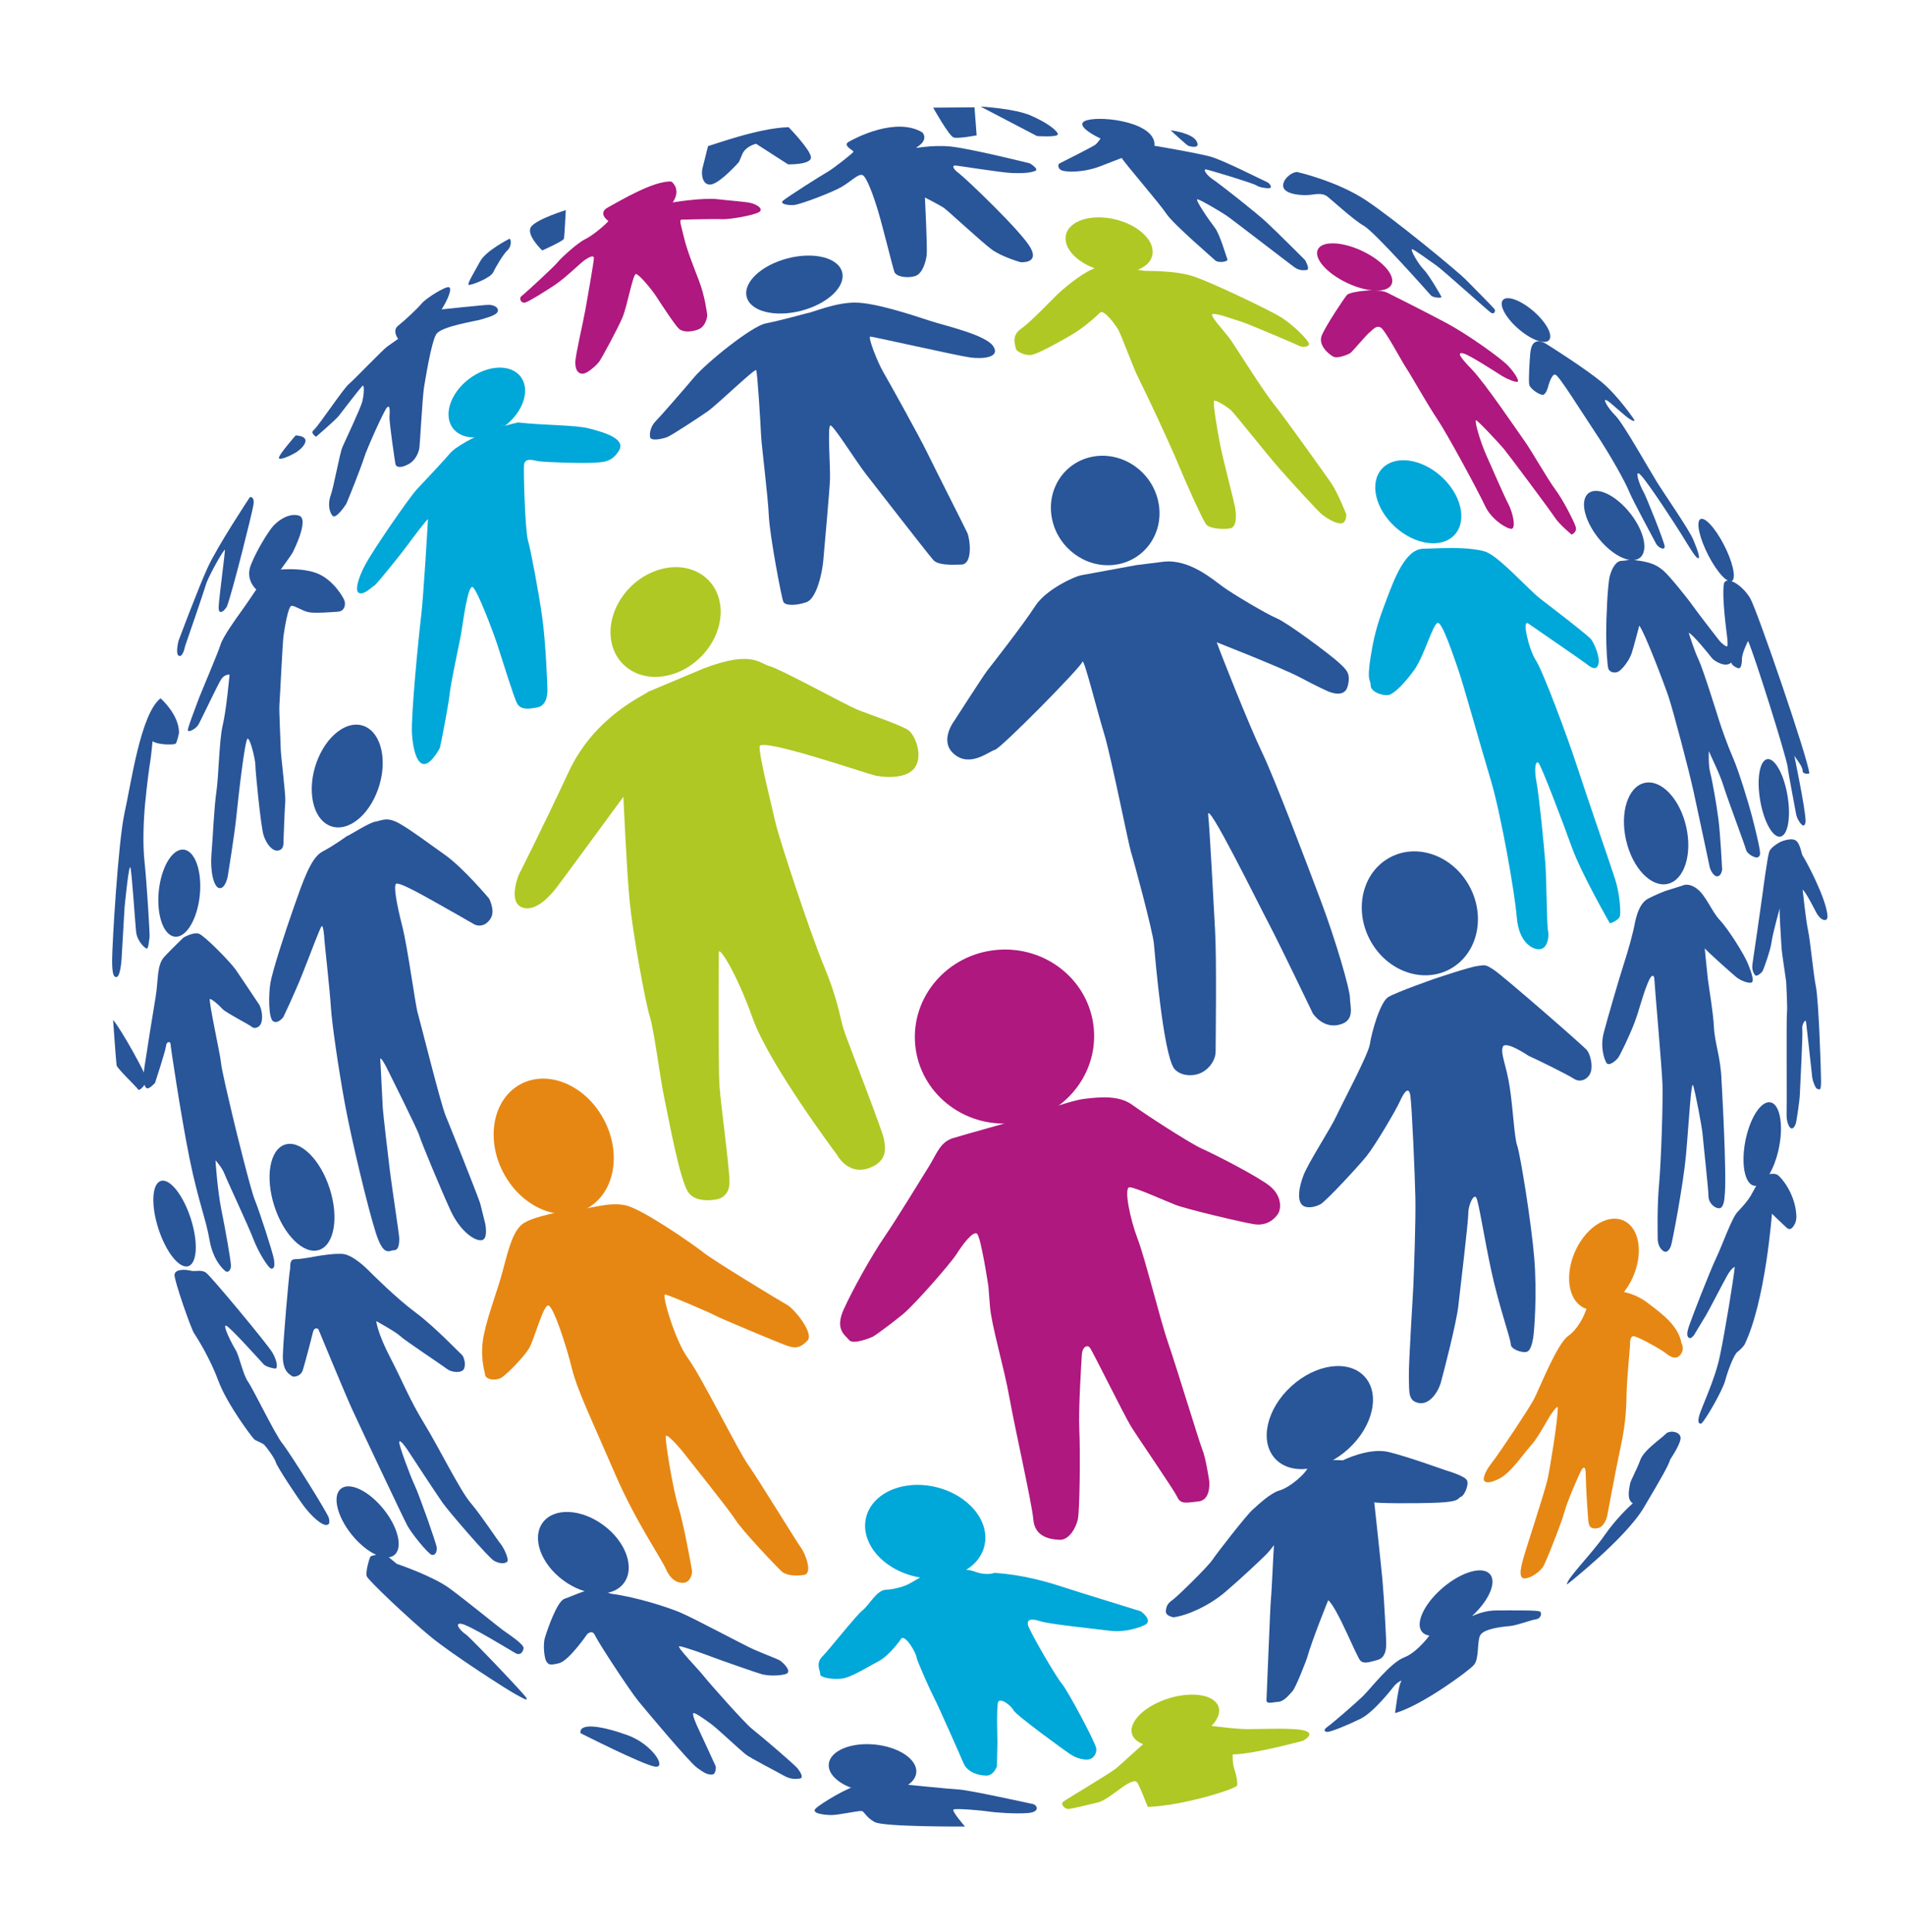
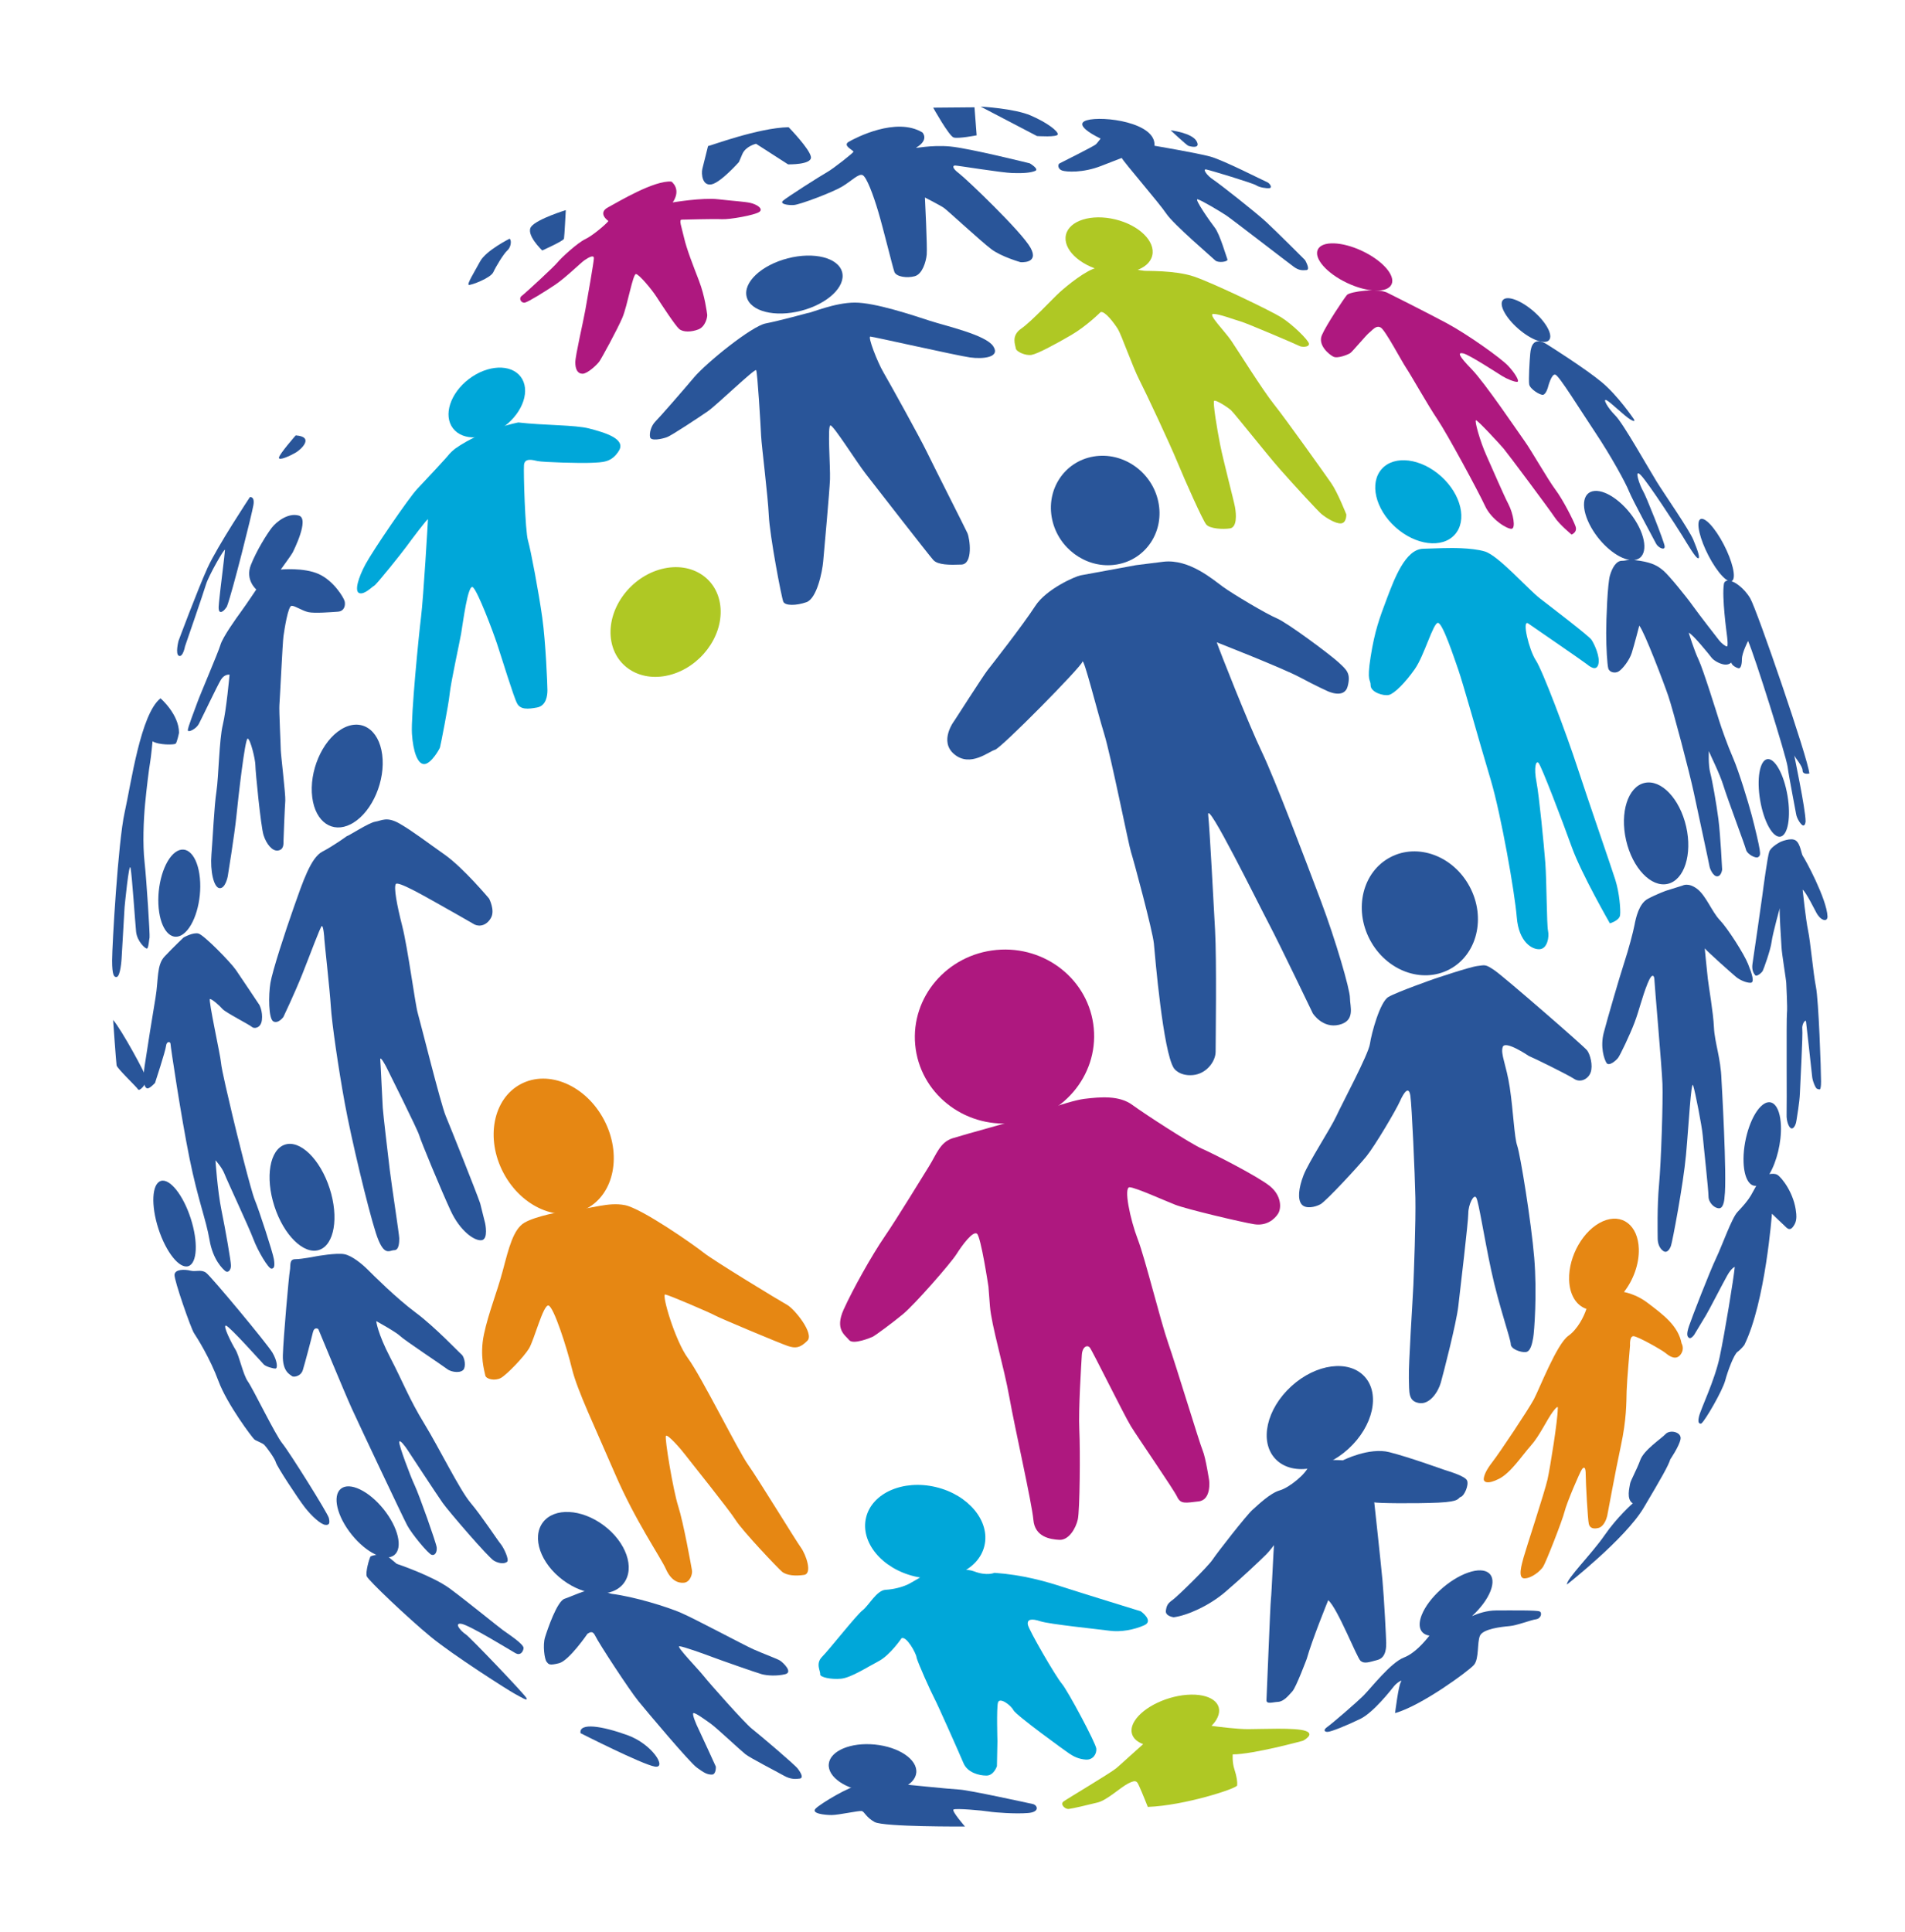
<svg xmlns="http://www.w3.org/2000/svg" version="1.1" id="blue1" x="0px" y="0px" viewBox="0 0 365.822 371.012" enable-background="new 0 0 365.822 371.012" xml:space="preserve">
-   <path fill-rule="evenodd" clip-rule="evenodd" fill="#AFC824" d="M124.416,132.845c-0.36,0.54-10.125,4.46-15.187,15.307  c-5.062,10.848-9.642,19.888-9.642,19.888s-2.049,5.062,0.603,6.147c2.652,1.085,5.544-2.29,6.75-3.857  c1.205-1.567,12.776-17.356,12.776-17.356s0.603,13.982,1.205,20.129c0.603,6.147,3.013,19.406,3.857,22.057  c0.844,2.652,1.928,11.571,2.772,15.548c0.844,3.978,3.013,16.151,4.701,18.321c1.687,2.17,5.544,1.205,5.544,1.205  s2.29-0.362,2.29-3.254c0-2.893-1.687-14.946-1.928-18.562c-0.241-3.616-0.121-24.227-0.121-25.553  c0-1.326,3.375,3.857,6.509,12.656c3.134,8.799,16.151,26.155,16.151,26.155s2.049,3.978,6.027,2.652  c3.978-1.326,3.254-4.219,3.013-5.665c-0.241-1.446-6.509-17.598-7.473-20.249c-0.964-2.652-1.085-5.785-3.978-12.776  c-2.893-6.991-8.678-24.709-9.281-27.361c-0.603-2.652-3.254-13.138-3.134-14.946c0.121-1.808,20.49,5.183,22.057,5.544  c1.567,0.362,6.027,0.844,7.714-1.446s0.121-6.268-1.205-7.232s-7.835-3.134-9.884-3.978c-2.049-0.844-14.825-7.835-16.754-8.317  c-1.929-0.482-3.375-3.134-12.776,0.482L124.416,132.845z" />
  <ellipse transform="matrix(0.67 -0.743 0.743 0.67 18.366 234.03)" fill-rule="evenodd" clip-rule="evenodd" fill="#00A7D9" cx="272.219" cy="96.372" rx="6.559" ry="9.424" />
  <ellipse transform="matrix(0.884 -0.467 0.467 0.884 -50.425 147.482)" fill-rule="evenodd" clip-rule="evenodd" fill="#295599" cx="272.71" cy="175.603" rx="10.854" ry="12.173" />
  <ellipse transform="matrix(0.884 -0.467 0.467 0.884 -90.478 75.001)" fill-rule="evenodd" clip-rule="evenodd" fill="#E68713" cx="106.268" cy="220.271" rx="10.919" ry="13.522" />
  <ellipse transform="matrix(0.599 -0.801 0.801 0.599 -193.885 209.166)" fill-rule="evenodd" clip-rule="evenodd" fill="#295599" cx="111.935" cy="298.201" rx="6.551" ry="9.713" />
  <ellipse transform="matrix(0.951 -0.308 0.308 0.951 -68.057 29.106)" fill-rule="evenodd" clip-rule="evenodd" fill="#295599" cx="58.08" cy="229.928" rx="5.575" ry="10.633" />
  <path fill-rule="evenodd" clip-rule="evenodd" fill="#295599" d="M33.665,163.639c-2.184,1.606-3.612,6.421-3.19,10.754  c0.404,4.146,2.355,6.349,4.436,5.125c0.094-0.055,0.188-0.117,0.282-0.187c2.184-1.606,3.612-6.421,3.19-10.754  S35.849,162.033,33.665,163.639z" />
  <path fill-rule="evenodd" clip-rule="evenodd" fill="#295599" d="M65.516,140.031c-3.708,2.27-6.193,8.126-5.551,13.081  c0.614,4.741,3.87,6.938,7.398,5.131c0.159-0.082,0.319-0.171,0.479-0.269c3.708-2.27,6.193-8.126,5.551-13.081  C72.751,139.937,69.224,137.761,65.516,140.031z" />
  <path fill-rule="evenodd" clip-rule="evenodd" fill="#AFC824" d="M127.066,109.243c-5.827,1.486-10.214,7.249-9.8,12.873  c0.396,5.381,5.045,8.685,10.55,7.659c0.248-0.046,0.499-0.101,0.75-0.166c5.827-1.486,10.214-7.249,9.8-12.873  C137.952,111.112,132.893,107.757,127.066,109.243z" />
  <path fill-rule="evenodd" clip-rule="evenodd" fill="#295599" d="M209.972,87.654c-5.622,0.974-9.166,6.402-7.916,12.124  c1.196,5.475,6.348,9.235,11.715,8.696c0.242-0.024,0.485-0.057,0.728-0.099c5.622-0.974,9.166-6.402,7.916-12.124  S215.593,86.68,209.972,87.654z" />
  <ellipse transform="matrix(0.779 -0.628 0.628 0.779 -167.718 108.885)" fill-rule="evenodd" clip-rule="evenodd" fill="#295599" cx="70.436" cy="292.107" rx="3.914" ry="8.17" />
  <ellipse transform="matrix(0.951 -0.308 0.308 0.951 -70.808 21.805)" fill-rule="evenodd" clip-rule="evenodd" fill="#295599" cx="33.602" cy="234.982" rx="3.257" ry="8.599" />
  <ellipse transform="matrix(0.232 -0.973 0.973 0.232 -149.745 398.65)" fill-rule="evenodd" clip-rule="evenodd" fill="#00A7D9" cx="177.598" cy="294.16" rx="8.811" ry="11.679" />
  <ellipse transform="matrix(0.738 -0.675 0.675 0.738 -117.335 242.282)" fill-rule="evenodd" clip-rule="evenodd" fill="#295599" cx="253.394" cy="272.27" rx="11.653" ry="8.134" />
  <ellipse transform="matrix(0.996 -0.093 0.093 0.996 -17.604 18.706)" fill-rule="evenodd" clip-rule="evenodd" fill="#AE187F" cx="192.759" cy="199.035" rx="17.213" ry="16.697" />
  <ellipse transform="matrix(0.975 -0.224 0.224 0.975 -27.75 75.297)" fill-rule="evenodd" clip-rule="evenodd" fill="#295599" cx="317.904" cy="159.923" rx="5.911" ry="9.941" />
  <ellipse transform="matrix(0.099 -0.995 0.995 0.099 -186.686 472.612)" fill-rule="evenodd" clip-rule="evenodd" fill="#295599" cx="167.526" cy="339.352" rx="4.59" ry="8.443" />
  <ellipse transform="matrix(0.986 -0.167 0.167 0.986 -20.783 58.841)" fill-rule="evenodd" clip-rule="evenodd" fill="#295599" cx="340.567" cy="153.378" rx="2.663" ry="7.544" />
  <ellipse transform="matrix(0.968 -0.251 0.251 0.968 -8.823 40.079)" fill-rule="evenodd" clip-rule="evenodd" fill="#295599" cx="152.554" cy="54.595" rx="9.468" ry="5.196" />
  <ellipse transform="matrix(0.796 -0.606 0.606 0.796 -27.714 72.397)" fill-rule="evenodd" clip-rule="evenodd" fill="#00A7D9" cx="93.432" cy="77.269" rx="8.17" ry="5.671" />
  <ellipse transform="matrix(0.236 -0.972 0.972 0.236 116.975 242.895)" fill-rule="evenodd" clip-rule="evenodd" fill="#AFC824" cx="212.905" cy="47.082" rx="5.078" ry="8.518" />
  <ellipse transform="matrix(0.427 -0.904 0.904 0.427 102.714 264.611)" fill-rule="evenodd" clip-rule="evenodd" fill="#AE187F" cx="260.21" cy="51.235" rx="3.394" ry="7.831" />
  <ellipse transform="matrix(0.656 -0.755 0.755 0.656 54.387 242.328)" fill-rule="evenodd" clip-rule="evenodd" fill="#295599" cx="293.011" cy="61.505" rx="2.228" ry="5.869" />
  <path fill-rule="evenodd" clip-rule="evenodd" fill="#295599" d="M207.507,110.469c-0.997,0.185-6.582,2.601-8.704,5.881  c-2.415,3.732-8.446,11.409-9.214,12.397c-0.768,0.988-6.313,9.614-6.313,9.614s-3.073,3.952,0,6.476  c3.073,2.525,6.586-0.549,7.793-0.878c1.207-0.329,16.575-15.916,16.794-16.904c0.22-0.988,2.854,9.55,4.171,13.831  c1.317,4.281,4.72,21.405,5.159,22.722c0.439,1.317,4.171,15.148,4.391,17.563c0.22,2.415,1.756,20.746,3.842,23.929  c0,0,0.988,1.537,3.622,1.317c2.634-0.22,4.391-2.634,4.391-4.5c0-1.866,0.22-17.563-0.11-23.38  c-0.329-5.818-0.988-18.88-1.317-22.063c-0.329-3.183,9.55,16.904,11.635,20.856c2.086,3.952,8.452,17.233,8.452,17.233  s1.866,2.964,5.049,2.195c3.183-0.768,2.086-3.513,2.086-5.159c0-1.647-2.744-11.086-5.598-18.66  c-2.854-7.574-8.781-23.271-11.306-28.539s-8.123-19.429-8.672-21.075c0,0,12.623,4.939,15.916,6.696  c3.293,1.756,5.269,2.634,5.269,2.634s3.293,1.646,3.952-0.878c0.659-2.525-0.22-3.183-1.756-4.61  c-1.537-1.427-9.769-7.574-11.855-8.452c-2.086-0.878-8.342-4.61-10.318-6.037c-1.976-1.427-6.476-5.379-11.416-4.83l-5.269,0.659  L207.507,110.469z" />
  <path fill-rule="evenodd" clip-rule="evenodd" fill="#295599" d="M346.156,147.939c0,0.863,1.295,0.575,1.295,0.575  c-0.144-2.589-10.069-31.5-11.363-33.658c-1.295-2.158-3.021-3.021-3.021-3.021c-0.219-0.109-0.403-0.179-0.577-0.238  c0.27-0.09,0.436-0.399,0.461-0.952c0.084-1.818-1.369-5.541-3.246-8.317s-3.466-3.552-3.55-1.735  c-0.084,1.818,1.369,5.541,3.246,8.317c0.916,1.355,1.762,2.229,2.4,2.562c-0.752,0.024-0.766,0.722-0.766,0.722  c-0.393,2.489,0.524,9.235,0.589,9.759c0.065,0.524,0.262,2.161,0,2.161c-0.262,0-1.048-0.589-1.506-1.179  c-0.458-0.589-3.733-4.781-5.043-6.615c-1.31-1.834-4.519-5.764-5.567-6.68c-1.048-0.917-2.096-1.572-4.585-1.965  c-0.448-0.071-0.811-0.115-1.115-0.142c2.371-0.265,2.634-3.382,0.572-7.016c-2.082-3.668-5.742-6.468-8.175-6.255  c-2.433,0.213-2.718,3.359-0.636,7.027c1.862,3.28,4.983,5.859,7.363,6.217c-0.62,0.028-0.851,0.169-1.48,0.169  c-1.048,0-1.834,1.244-2.292,2.816c-0.458,1.572-0.72,8.252-0.72,11.069c0,2.816,0.197,5.96,0.393,6.746  c0.197,0.786,1.31,1.048,2.03,0.589c0.72-0.458,2.03-2.096,2.489-3.537c0.458-1.441,1.441-5.24,1.441-5.24  c0.982,1.179,4.65,10.807,5.567,13.492c0.917,2.685,4.061,14.605,4.912,18.6c0.851,3.995,2.947,13.688,3.013,14.147  c0.066,0.458,0.72,1.965,1.506,1.899c0.786-0.066,0.917-1.31,0.917-1.31s-0.327-6.68-0.72-9.693  c-0.393-3.013-1.179-7.466-1.572-8.907c-0.393-1.441-0.262-4.126-0.262-4.126c0.393,0.982,2.096,4.323,2.816,6.68  c0.72,2.358,4.126,11.396,4.323,12.247c0.197,0.851,1.834,1.703,2.292,1.441c0.458-0.262,0.458-0.589,0.327-1.506  c-0.131-0.917-0.851-3.995-1.506-6.484c-0.655-2.489-2.489-8.514-3.602-11.069c-1.113-2.554-2.227-5.764-2.62-7.008  c-0.393-1.244-3.144-10.086-3.995-11.854c-0.851-1.768-1.899-5.174-1.899-5.174c0.72,0.196,3.995,4.257,4.388,4.781  c0.393,0.524,1.506,1.179,2.423,1.31c0.917,0.131,1.375-0.393,1.375-0.393c0,0.589,1.244,1.179,1.506,1.113  c0.262-0.066,0.524-0.589,0.524-1.768c0-1.179,1.179-3.471,1.179-3.471c1.244,2.751,7.335,22.137,7.597,24.167  c0.262,2.03,1.506,8.252,1.637,9.104s0.982,2.161,1.375,2.161c0.393,0,0.436-0.781,0.436-0.781c0-2.445-2.301-13.089-2.158-12.658  C344.718,145.494,346.156,147.076,346.156,147.939z" />
  <path fill-rule="evenodd" clip-rule="evenodd" fill="#295599" d="M341.907,161.644c0,0,2.03-0.917,2.947-0.262  s1.048,2.62,1.375,3.013c0.327,0.393,4.585,8.187,4.716,11.592c0,0,0,0.786-0.655,0.655c-0.655-0.131-1.179-0.851-1.441-1.31  c-0.262-0.458-2.03-4.061-2.685-4.519c0,0,0.589,5.698,1.048,7.859s0.982,8.187,1.506,10.807c0.524,2.62,0.982,15.981,0.982,18.142  s-0.393,1.441-0.72,1.441c-0.327,0-0.917-1.572-0.982-2.292c-0.065-0.72-1.113-10.021-1.179-10.61  c-0.066-0.589-0.851,0.458-0.72,1.441c0.131,0.982-0.393,10.348-0.458,12.247c-0.065,1.899-0.589,4.65-0.655,5.24  s-0.393,1.572-0.917,1.572s-1.048-1.441-0.982-2.685c0.065-1.244-0.065-18.338,0.065-19.452s-0.131-5.24-0.131-5.764  s-0.851-5.567-0.917-6.942s-0.458-6.811-0.327-7.401c0.131-0.589-1.375,4.847-1.572,6.418c-0.197,1.572-1.506,5.174-1.703,5.567  c-0.197,0.393-1.179,1.179-1.441,0.851c-0.262-0.327-0.72-0.917-0.524-2.227s1.703-11.592,1.899-13.164  c0.197-1.572,0.982-7.335,1.31-8.318C340.074,162.561,341.907,161.644,341.907,161.644z" />
  <path fill-rule="evenodd" clip-rule="evenodd" fill="#295599" d="M319.967,171.01l3.144-0.982c0,0,1.113-0.655,2.816,0.655  s2.816,4.388,4.323,5.96c1.506,1.572,4.65,6.484,5.436,8.449c0.786,1.965,1.31,3.602,0.458,3.602c-0.851,0-2.03-0.524-2.751-1.113  c-0.72-0.589-5.436-4.781-6.025-5.502c0,0,0.393,4.126,0.589,5.829c0.197,1.703,1.048,6.484,1.179,9.366  c0.131,2.882,1.31,5.895,1.441,9.955c0,0,1.113,18.928,0.589,22.596c0,0-0.065,2.096-0.982,2.161  c-0.917,0.065-2.096-1.048-2.096-2.292c0-1.244-0.982-10.086-1.113-11.723c-0.131-1.637-1.441-8.383-1.834-9.562  c-0.393-1.179-0.851,7.663-1.375,13.361s-2.62,16.701-2.882,17.421c-0.262,0.72-0.786,1.506-1.506,0.982s-1.048-1.441-1.048-2.423  c0-0.982-0.131-6.025,0.262-10.283c0.393-4.257,0.786-16.046,0.655-19.386c-0.131-3.34-1.506-18.797-1.572-20.303  c0,0-0.262-1.506-1.31,1.113c-1.048,2.62-1.572,5.043-2.489,7.466s-2.751,6.222-3.144,6.746s-1.768,1.703-2.227,0.982  c-0.458-0.72-1.244-3.078-0.524-5.829c0.72-2.751,2.947-10.414,3.864-13.23c0.917-2.816,1.768-6.025,2.03-7.401  c0.262-1.375,0.851-4.126,2.554-5.043C318.133,171.665,319.967,171.01,319.967,171.01z" />
  <path fill-rule="evenodd" clip-rule="evenodd" fill="#295599" d="M344.92,232.902c-0.327-3.733-2.751-6.811-3.602-7.335  c-0.411-0.253-1.018-0.229-1.538-0.139c1.407-2.359,2.344-6.111,2.215-9.321c-0.16-3.977-1.896-5.614-3.877-3.655  c-1.981,1.959-3.456,6.771-3.296,10.748c0.12,2.965,1.115,4.626,2.434,4.47c-0.409,0.725-0.794,1.471-1.047,1.892  c-0.589,0.982-1.441,1.965-2.554,3.144c-1.113,1.179-2.882,6.287-4.126,8.907c-1.244,2.62-4.65,11.396-5.174,12.968  s-0.393,2.03,0,2.292c0.393,0.262,0.982-0.589,0.982-0.589s1.768-2.947,2.292-3.799c0.524-0.851,3.209-6.091,4.061-7.597  c0.851-1.506,1.441-1.637,1.441-1.637c-0.196,2.161-1.899,12.575-2.882,17.225c-0.982,4.65-3.602,9.89-3.995,11.527  c-0.393,1.637,0.458,1.31,0.458,1.31c0.72-0.524,4.061-6.287,4.585-8.252c0.524-1.965,1.703-5.043,2.358-5.502  c0.655-0.458,1.31-1.31,1.31-1.31c4.061-8.252,5.305-25.215,5.305-25.215s2.161,2.096,2.816,2.685  c0.655,0.589,1.113,0.131,1.572-0.72C345.117,234.146,344.92,232.902,344.92,232.902z" />
  <path fill-rule="evenodd" clip-rule="evenodd" fill="#295599" d="M300.908,304.225c0,0,11.2-8.776,14.736-14.736  s4.716-8.056,5.109-9.3c0,0,1.703-2.489,1.965-3.864c0.262-1.375-2.03-1.899-2.882-0.982c-0.851,0.917-4.126,3.013-4.847,4.978  c-0.72,1.965-1.899,3.995-1.965,4.585s-0.786,2.947,0.524,3.733c0,0-2.947,2.554-5.436,6.156  C305.624,298.396,300.777,303.177,300.908,304.225z" />
  <path fill-rule="evenodd" clip-rule="evenodd" fill="#295599" d="M295.668,309.399c-0.524-0.262-5.24-0.196-8.318-0.196  c-1.883,0-3.563,0.611-4.679,1.087c1.595-1.463,2.898-3.165,3.536-4.769c1.287-3.237-0.622-4.844-4.263-3.589  c-3.641,1.255-7.636,4.896-8.923,8.133c-0.897,2.257-0.238,3.718,1.477,3.972c-1.018,1.287-2.844,3.414-4.897,4.204  c-2.554,0.982-6.353,5.895-7.728,7.27c-1.375,1.375-6.091,5.436-6.942,6.025c-0.851,0.589-0.655,0.982,0,0.982  s3.733-1.244,6.287-2.489c2.554-1.244,5.96-5.633,6.484-6.287c0.524-0.655,1.768-1.441,1.31-0.786  c-0.458,0.655-1.113,5.96-1.113,5.96c5.109-1.441,14.081-8.056,15.129-9.235c1.048-1.179,0.589-4.323,1.179-5.633  c0.589-1.31,4.126-1.703,5.633-1.834c1.506-0.131,4.126-1.179,5.109-1.31C295.93,310.775,296.192,309.661,295.668,309.399z" />
  <path fill-rule="evenodd" clip-rule="evenodd" fill="#295599" d="M257.878,280.385c0,0,5.043-2.554,8.907-1.572  s9.628,3.078,10.61,3.406s3.93,1.179,4.323,2.03c0.393,0.851-0.524,2.947-1.179,3.144c-0.655,0.197,0.066,0.917-4.323,1.113  c-4.388,0.197-11.92,0.131-12.313-0.065c0,0,1.244,11.396,1.572,14.933c0.327,3.537,0.72,11.396,0.72,12.051  s0.066,2.816-1.637,3.275c-1.703,0.458-2.554,0.786-3.275,0.197c-0.72-0.589-4.388-10.086-6.222-11.658  c0,0-3.078,7.532-4.126,11.265c0,0-2.03,5.436-2.751,6.222c-0.72,0.786-1.637,1.965-2.751,2.03s-2.292,0.524-2.227-0.393  c0.065-0.917,0.72-18.338,0.851-19.321c0.131-0.982,0.524-10.152,0.589-10.348c0.065-0.196-0.524,0.786-1.572,1.834  s-4.65,4.454-7.794,7.139c-3.144,2.685-7.335,4.519-9.89,4.847c0,0-1.637-0.196-1.506-1.244c0.131-1.048,0.393-1.441,1.31-2.096  c0.917-0.655,6.746-6.353,7.663-7.728c0.917-1.375,6.484-8.514,7.663-9.562s3.406-3.209,5.24-3.733  c1.834-0.524,5.109-3.209,5.567-4.716C251.787,279.927,257.878,280.385,257.878,280.385z" />
  <path fill-rule="evenodd" clip-rule="evenodd" fill="#AFC824" d="M250.674,332.322c-1.965-0.655-8.318-0.327-11.003-0.327  c-2.099,0-5.589-0.439-7.017-0.631c0.353-0.365,0.659-0.742,0.896-1.13c1.677-2.752-0.476-4.931-4.81-4.867  c-4.334,0.065-9.207,2.348-10.884,5.101c-1.197,1.964-0.436,3.631,1.669,4.404c-1.883,1.652-4.405,4.001-5.199,4.655  c-1.113,0.917-9.366,5.829-10.086,6.353c-0.72,0.524,0.262,1.506,0.982,1.441c0.72-0.066,3.733-0.786,5.567-1.244  c1.834-0.458,4.257-2.816,5.894-3.668c1.637-0.851,1.703-0.262,2.161,0.72c0.458,0.982,1.572,3.799,1.572,3.799  c7.073-0.262,17.094-3.537,17.16-4.126c0.065-0.589-0.066-1.703-0.524-3.078c-0.458-1.375-0.327-2.882-0.327-2.882  c3.93,0,13.492-2.62,13.492-2.62S252.639,332.977,250.674,332.322z" />
  <path fill-rule="evenodd" clip-rule="evenodd" fill="#E68713" d="M322.914,257.921c-0.655-3.406-3.537-5.502-6.549-7.794  c-1.625-1.237-3.304-1.803-4.509-2.066c1.789-2.281,2.929-5.361,2.847-8.259c-0.129-4.561-3.228-6.938-6.924-5.308  c-3.695,1.629-6.586,6.648-6.458,11.209c0.083,2.942,1.405,4.966,3.322,5.602c-0.455,1.441-1.691,3.916-3.474,5.175  c-2.227,1.572-5.567,10.217-6.615,12.182c-1.048,1.965-6.549,10.217-7.925,11.986c-1.375,1.768-1.637,2.685-1.703,3.275  c-0.065,0.589,0.655,1.179,2.947,0c2.292-1.179,4.388-4.454,6.091-6.353c1.703-1.899,3.078-4.978,4.257-6.549  c1.179-1.572,0.917-0.524,0.917-0.524c0,2.161-1.441,11.2-1.965,13.557c-0.524,2.358-4.257,13.688-4.585,14.933  s-1.244,4.126,0.197,4.061c1.441-0.065,3.013-1.441,3.537-2.227c0.524-0.786,3.733-8.973,4.126-10.61  c0.393-1.637,2.947-7.597,3.34-8.121c0.393-0.524,0.72-0.458,0.72,1.048s0.393,8.58,0.589,9.431  c0.197,0.851,0.917,1.048,1.899,0.786c0.982-0.262,1.506-1.703,1.637-2.292c0.131-0.589,1.506-8.252,2.62-13.426  c1.113-5.174,1.048-8.318,1.113-10.545c0.065-2.227,0.589-7.859,0.655-8.776c0,0-0.131-1.768,0.655-1.768  c0.786,0,5.436,2.62,6.222,3.275c0.786,0.655,1.965,1.375,2.816,0.262C323.569,258.969,322.914,257.921,322.914,257.921z" />
  <path fill-rule="evenodd" clip-rule="evenodd" fill="#295599" d="M275.347,187.968c0,0,6.808-2.301,8.342-2.493  c1.534-0.192,1.534-0.384,3.356,0.863s17.164,14.575,17.74,15.342c0.575,0.767,1.151,2.877,0.671,4.219  c-0.479,1.342-2.014,2.014-3.164,1.247s-7.383-3.836-8.726-4.411c0,0-4.507-3.068-4.986-1.726c-0.479,1.342,0.671,3.356,1.342,7.767  c0.671,4.411,0.863,9.589,1.438,11.219c0.575,1.63,2.685,14.575,3.26,21.479c0.575,6.904,0,14.288-0.192,15.342  c-0.192,1.055-0.479,2.685-1.438,2.781s-2.877-0.575-2.877-1.534s-2.301-7.383-3.74-14.096c-1.438-6.712-2.397-13.137-2.877-14  c-0.479-0.863-1.534,1.342-1.534,2.973c0,1.63-1.534,14.479-1.918,17.835c-0.384,3.356-2.877,12.945-3.356,14.671  c-0.479,1.726-2.11,4.315-4.219,3.931c-2.11-0.384-1.822-2.11-1.918-4.699s0.767-15.534,0.863-17.931s0.479-12.082,0.384-16.781  c-0.096-4.699-0.671-17.548-0.959-19.561c-0.288-2.014-1.247-0.671-2.014,1.055c-0.767,1.726-4.794,8.534-6.425,10.548  c-1.63,2.014-7.767,8.63-8.822,9.205c-1.055,0.575-2.877,0.959-3.644,0c-0.767-0.959-0.575-3.068,0.384-5.562  c0.959-2.493,5.178-8.918,6.329-11.411c1.151-2.493,6.137-11.794,6.425-13.808c0.288-2.014,1.918-8.055,3.548-9.014  S275.347,187.968,275.347,187.968z" />
  <path fill-rule="evenodd" clip-rule="evenodd" fill="#AE187F" d="M195.855,214.817c0,0,9.205-3.452,12.37-3.836  c3.164-0.384,6.712-0.671,9.205,1.151c2.493,1.822,11.219,7.479,13.424,8.438c2.205,0.959,10.835,5.37,13.041,7.192  s2.205,4.219,1.534,5.274c-0.671,1.055-2.205,2.397-4.603,2.014c-2.397-0.384-12.945-2.877-15.151-3.74  c-2.205-0.863-7.479-3.26-8.726-3.356c-1.247-0.096,0.096,6.233,1.534,9.972s4.315,15.534,5.849,19.945  c1.534,4.411,6.041,19.274,6.616,20.616c0.575,1.342,1.247,5.753,1.247,5.753s0.479,3.74-2.014,4.027s-3.452,0.575-4.123-0.863  c-0.671-1.438-7.575-11.411-8.918-13.616c-1.342-2.205-7.383-14.479-7.863-15.055c-0.479-0.575-1.438-0.192-1.534,1.438  c-0.096,1.63-0.671,10.452-0.479,14.383c0.192,3.931,0.096,15.438-0.288,17.164c-0.384,1.726-1.726,4.027-3.548,3.931  s-4.699-0.575-4.986-3.836c-0.288-3.26-3.548-17.548-4.603-23.493s-3.452-13.808-3.74-17.548c-0.288-3.74-0.288-3.74-0.288-3.74  s-1.438-9.589-2.205-10.164c-0.767-0.575-2.781,2.11-3.931,3.931c-1.151,1.822-8.055,9.685-10.26,11.507  c-2.205,1.822-5.37,4.123-5.753,4.315c-0.384,0.192-3.836,1.63-4.603,0.671c-0.767-0.959-2.781-2.014-1.055-5.849  c1.726-3.836,5.37-10.356,7.863-14c2.493-3.644,7.096-11.219,8.534-13.52s2.11-4.603,4.507-5.37  C185.307,217.79,195.279,215.105,195.855,214.817z" />
  <path fill-rule="evenodd" clip-rule="evenodd" fill="#00A7D9" d="M190.964,301.981c5.466,0.384,9.781,1.63,13.329,2.781  c3.548,1.151,14.767,4.603,14.767,4.603s2.589,1.822,0.671,2.685s-4.507,1.342-6.616,1.055c-2.11-0.288-11.603-1.247-13.329-1.822  c-1.726-0.575-2.589-0.384-2.397,0.671c0.192,1.055,5.37,9.973,6.52,11.315c1.151,1.342,6.52,11.411,6.616,12.466  c0.096,1.055-0.671,2.205-2.014,2.11s-2.301-0.575-3.164-1.151c-0.863-0.575-10.26-7.383-10.74-8.342s-2.685-2.589-2.973-1.438  s-0.096,7.383-0.096,7.383l-0.096,4.794c0,0-0.575,1.822-2.014,1.822s-3.644-0.575-4.411-2.397s-4.986-11.315-5.562-12.37  s-3.356-7.192-3.452-7.959s-1.918-4.123-2.877-3.644c0,0-2.205,3.26-4.411,4.411c-2.205,1.151-5.274,3.164-7.192,3.356  s-4.123-0.288-4.027-0.863c0.096-0.575-0.959-2.014,0.384-3.356c1.342-1.342,6.616-8.055,7.767-8.918s2.685-3.836,4.411-3.931  c1.726-0.096,3.26-0.575,4.123-0.959s3.836-2.205,3.836-2.205s6.52-1.342,9.014-0.384  C189.526,302.652,190.964,301.981,190.964,301.981z" />
  <path fill-rule="evenodd" clip-rule="evenodd" fill="#295599" d="M173.033,342.542c0,0,9.397,0.959,11.219,1.055  c1.822,0.096,13.233,2.589,14.096,2.781c0.863,0.192,1.438,1.534-0.959,1.726c-2.397,0.192-6.329-0.096-7.479-0.288  c-1.151-0.192-6.425-0.671-6.808-0.384s2.205,3.26,2.205,3.26s-15.63,0.096-17.356-0.863s-1.918-2.014-2.493-2.11  c-0.575-0.096-4.411,0.767-5.753,0.767c-1.342,0-4.027-0.288-3.068-1.247s6.52-4.315,8.438-4.507S173.033,342.542,173.033,342.542z" />
  <path fill-rule="evenodd" clip-rule="evenodd" fill="#295599" d="M117.417,306.008c4.507,0.575,10.644,2.493,13.329,3.644  s11.986,6.137,13.904,7s4.603,1.822,5.178,2.205c0.575,0.384,2.493,2.205,0.959,2.589c-1.534,0.384-3.452,0.288-4.507,0  c-1.055-0.288-8.151-2.781-9.397-3.26c-1.247-0.479-5.753-2.11-6.425-2.11c-0.671,0,3.644,4.411,4.699,5.753  c1.055,1.342,7.863,9.014,9.205,10.068s8.151,6.808,8.822,7.671c0.671,0.863,1.151,1.822,0.384,1.918  c-0.767,0.096-1.726,0.192-3.068-0.575s-6.425-3.356-7.383-4.123c-0.959-0.767-5.466-4.986-6.52-5.753  c-1.055-0.767-3.164-2.301-3.452-2.11s0.575,2.205,0.959,2.973c0.384,0.767,3.356,7.288,3.356,7.288s0.096,1.534-0.767,1.534  c-0.863,0-1.438-0.288-2.877-1.342s-9.493-10.644-11.219-12.753c-1.726-2.11-7.671-11.219-8.246-12.466  c-0.575-1.247-1.151-0.671-1.534-0.479c0,0-3.548,5.178-5.466,5.657c-1.918,0.479-2.014,0.192-2.397-0.288  c-0.384-0.479-0.767-3.164-0.288-4.699c0.479-1.534,2.301-6.904,3.74-7.383c1.438-0.479,4.123-1.822,5.466-1.726  C115.212,305.337,117.417,306.008,117.417,306.008z" />
  <path fill-rule="evenodd" clip-rule="evenodd" fill="#295599" d="M111.472,332.761c0,0,11.89,6.041,14.288,6.425  c2.397,0.384-0.479-4.315-5.274-6.041C115.691,331.419,111.184,330.652,111.472,332.761z" />
  <path fill-rule="evenodd" clip-rule="evenodd" fill="#295599" d="M76.185,300.255c0,0,6.904,2.301,10.26,4.794  s9.109,7.192,10.164,7.959c1.055,0.767,4.027,2.685,3.931,3.452c-0.096,0.767-0.671,1.438-1.534,0.959s-8.918-5.466-10.452-5.657  c-1.534-0.192,0.192,1.63,0.863,2.014c0.671,0.384,11.411,11.603,11.699,12.274s-1.055-0.192-2.301-0.863  c-1.247-0.671-11.794-7.383-16.109-10.931c-4.315-3.548-11.986-10.836-12.274-11.603c-0.288-0.767,0.479-3.356,0.671-3.74  c0.192-0.384,2.781-0.575,2.781-0.575L76.185,300.255z" />
  <path fill-rule="evenodd" clip-rule="evenodd" fill="#295599" d="M36.582,243.968c1.023,0.256,2.014-0.288,2.973,0.384  s11.794,13.712,12.753,15.342c0.959,1.63,1.055,3.068,0.575,3.068s-1.822-0.384-2.205-0.767c-0.384-0.384-6.616-7.383-7.288-7.479  c-0.671-0.096,1.055,3.356,1.822,4.603c0.767,1.247,1.438,4.794,2.397,6.137c0.959,1.342,5.274,10.26,6.616,11.89  c1.342,1.63,8.726,13.425,8.918,14.288c0.192,0.863,0.192,1.438-0.671,1.342c-0.863-0.096-2.589-1.63-3.931-3.356  c-1.342-1.726-5.37-7.863-5.562-8.63c-0.192-0.767-1.822-2.973-2.205-3.356c-0.384-0.384-1.534-0.767-1.918-1.055  c-0.384-0.288-5.274-6.808-6.904-11.219c-1.63-4.411-4.123-8.342-4.699-9.205s-3.836-10.164-3.74-11.219  C33.61,243.68,35.432,243.68,36.582,243.968z" />
  <path fill-rule="evenodd" clip-rule="evenodd" fill="#295599" d="M60.842,241.187c0,0,3.74-0.671,5.274-0.384  c1.534,0.288,3.548,2.014,4.507,2.973s5.466,5.466,9.205,8.246s8.438,7.767,8.822,8.055c0.384,0.288,0.863,1.726,0.479,2.685  c-0.384,0.959-2.397,0.767-3.26,0.096c-0.863-0.671-8.246-5.562-9.014-6.329c-0.767-0.767-4.603-2.877-4.603-2.877  s0.192,2.205,2.685,7c2.493,4.794,3.644,7.959,6.52,12.657c2.877,4.699,6.808,12.753,8.918,15.246  c2.11,2.493,5.178,7.192,5.753,7.863c0.575,0.671,1.726,3.068,1.247,3.452c-0.479,0.384-1.438,0.384-2.493-0.192  c-1.055-0.575-8.726-9.493-9.877-11.123c-1.151-1.63-6.425-9.685-6.808-10.26c-0.384-0.575-1.438-2.014-1.534-1.438  c-0.096,0.575,2.11,6.52,2.973,8.342s4.123,11.027,4.219,11.89c0.096,0.863-0.288,1.63-0.959,1.438s-3.836-4.027-4.699-5.657  s-9.205-19.274-10.644-22.438c-1.438-3.164-6.425-15.246-6.425-15.246s-0.767-0.575-1.055,0.671  c-0.288,1.247-1.534,5.945-1.918,7.192c-0.384,1.247-1.822,1.438-2.11,1.151c-0.288-0.288-1.822-0.767-1.726-4.027  c0.096-3.26,1.151-15.246,1.342-16.205c0.192-0.959-0.192-2.205,1.055-2.205C57.966,241.762,60.842,241.187,60.842,241.187z" />
  <path fill-rule="evenodd" clip-rule="evenodd" fill="#295599" d="M35.24,180.009c0,0,1.822-1.055,2.877-0.767  c1.055,0.288,6.137,5.466,7.192,7c1.055,1.534,4.507,6.712,4.507,6.712s0.671,1.247,0.479,2.877s-1.534,1.726-1.918,1.342  c-0.384-0.384-5.082-2.781-5.657-3.452c-0.575-0.671-2.014-1.918-2.397-1.918c-0.384,0,2.014,10.835,2.11,12.178  s1.534,7.288,2.205,10.164s3.548,14.479,4.315,16.301c0.767,1.822,3.452,10.068,3.644,11.315c0.192,1.247,0.096,1.822-0.479,1.822  s-2.589-3.356-3.452-5.657s-5.082-11.315-5.562-12.561c-0.479-1.247-1.726-2.589-1.726-2.589s0.384,5.849,1.151,9.589  c0.767,3.74,1.822,9.781,1.822,10.644s-0.575,1.438-1.055,1.055c-0.479-0.384-2.397-2.11-3.068-6.041  c-0.671-3.931-2.205-7.575-3.836-15.63s-3.644-21.479-3.644-21.959s-0.767-0.575-0.863,0.384c-0.096,0.959-2.11,7.096-2.11,7.096  s-0.959,1.055-1.438,1.055s-1.055-0.959-0.575-4.219s1.534-9.781,2.11-13.233s0.192-6.233,1.726-7.863  C33.13,182.023,35.24,180.009,35.24,180.009z" />
  <path fill-rule="evenodd" clip-rule="evenodd" fill="#295599" d="M21.719,195.831c0,0,0.575,8.151,0.671,8.726  c0.096,0.575,3.836,4.123,4.123,4.603s1.726-1.151,1.63-2.014C28.048,206.283,23.254,197.557,21.719,195.831z" />
  <path fill-rule="evenodd" clip-rule="evenodd" fill="#295599" d="M22.391,187.585c-0.476,0.059-0.863-0.288-0.863-3.164  s1.151-22.822,2.397-28.383c1.247-5.562,3.068-18.986,6.904-21.959c0,0,3.548,3.068,3.548,6.616c0,0-0.384,1.918-0.671,2.11  c-0.288,0.192-3.164,0.288-4.411-0.479c0,0-0.288,3.068-0.479,4.123s-0.671,4.89-0.959,7.959c-0.288,3.068-0.479,7.671-0.096,11.123  c0.384,3.452,1.055,14.096,0.959,14.479c-0.096,0.384-0.192,2.014-0.479,2.11c-0.288,0.096-1.918-1.342-2.11-3.26  c-0.192-1.918-0.767-10.644-1.055-12.178s-1.151,7.479-1.151,7.479l-0.575,9.877C23.35,184.037,23.158,187.489,22.391,187.585z" />
  <path fill-rule="evenodd" clip-rule="evenodd" fill="#295599" d="M34.281,123.051c0,0,3.644-9.781,5.562-14  s8.151-13.616,8.151-13.616s0.959-0.192,0.671,1.534c-0.288,1.726-4.027,16.685-5.082,19.466c0,0-0.671,1.151-1.247,1.055  c-0.575-0.096-0.288-1.534-0.192-2.685s1.055-8.63,1.055-9.205c0-0.575-3.164,4.986-3.644,6.616s-4.027,11.89-4.027,11.89  s-0.384,2.11-1.151,1.822C33.61,125.64,34.281,123.051,34.281,123.051z" />
  <path fill-rule="evenodd" clip-rule="evenodd" fill="#295599" d="M66.596,160.544c0.288,0,4.219-2.589,5.466-2.781  c1.247-0.192,2.205-1.055,4.699,0.384c2.493,1.438,5.082,3.452,8.63,5.945c3.548,2.493,8.534,8.438,8.534,8.438  s1.151,2.205,0.384,3.644s-2.11,1.822-3.164,1.342c0,0-4.315-2.493-6.904-3.931c-2.589-1.438-7.863-4.507-8.246-3.836  c-0.384,0.671,0.192,3.931,1.247,8.055c1.055,4.123,2.493,15.055,2.973,16.685c0.479,1.63,4.411,17.452,5.37,19.753  s5.753,14.288,6.616,16.781l0.959,3.836c0,0,0.671,3.068-0.671,3.26c-1.342,0.192-4.123-1.726-5.945-5.657  c-1.822-3.931-5.753-13.425-6.041-14.479c-0.288-1.055-6.329-13.137-6.329-13.137s-1.247-2.397-1.151-1.342  c0.096,1.055,0.384,7.863,0.479,9.205s0.959,8.726,1.342,11.89c0.384,3.164,1.822,12.466,1.822,13.137s0,2.301-0.959,2.301  s-2.014,1.438-3.548-3.356c-1.534-4.794-4.699-18.027-5.945-24.835s-2.493-15.438-2.685-18.603  c-0.192-3.164-1.247-12.562-1.247-12.945s-0.192-2.589-0.479-2.493c-0.288,0.096-2.205,5.37-3.74,9.205s-3.644,8.246-3.644,8.246  s-0.959,1.342-1.918,0.863c-0.959-0.479-0.959-5.082-0.575-7.383c0.384-2.301,2.781-9.685,4.507-14.575s3.26-9.493,5.466-10.644  C64.103,162.366,66.596,160.544,66.596,160.544z" />
  <path fill-rule="evenodd" clip-rule="evenodd" fill="#00A7D9" d="M278.085,105.229c0,0,4.438-0.131,7.049,0.653  c2.611,0.783,8.224,7.179,10.573,9.007c2.35,1.827,9.399,7.179,9.921,7.963c0.522,0.783,1.697,3.263,1.305,4.699  s-1.697,0.392-2.35-0.131s-9.79-6.788-11.096-7.702s0.131,5.091,1.436,7.049c1.305,1.958,5.874,14.098,7.963,20.494  s6.527,19.189,7.31,21.669s1.044,5.744,0.914,6.788c-0.131,1.044-1.958,1.566-1.958,1.566s-5.482-9.529-7.31-14.62  c-1.827-5.091-5.874-15.664-6.396-16.186c-0.522-0.522-0.914,0.914-0.392,3.655c0.522,2.741,1.436,12.14,1.697,15.534  s0.261,11.879,0.522,13.054c0.261,1.175-0.131,3.394-1.566,3.524s-4.047-1.305-4.438-6.135c-0.392-4.83-3.002-19.58-4.96-26.238  c-1.958-6.657-1.958-6.657-1.958-6.657s-3.524-12.401-4.308-14.62c-0.783-2.219-3.002-9.007-3.916-9.007s-2.611,6.266-4.438,8.876  c-1.828,2.611-3.916,4.699-4.96,4.96c-1.044,0.261-3.524-0.522-3.524-1.827c0-1.305-0.783-0.522,0-5.482  c0.783-4.96,1.697-7.441,3.133-11.226c1.436-3.786,3.524-9.399,6.918-9.529C276.65,105.229,278.085,105.229,278.085,105.229z" />
  <path fill-rule="evenodd" clip-rule="evenodd" fill="#295599" d="M297.405,66.33c0,0,7.049,4.438,10.182,7.049  s6.135,7.049,6.135,7.049s0.559,0.816-0.614,0.127c-1.173-0.69-3.863-3.38-4.622-3.725c-0.759-0.345,0.207,1.449,1.725,2.967  s6.347,10.141,7.934,12.694c1.587,2.553,6.209,9.176,7.037,11.176s1.38,3.587,0.897,3.518c-0.483-0.069-1.932-2.553-3.036-4.346  c-1.104-1.794-6.485-10.072-7.934-11.59c-1.449-1.518-0.207,2.001,0.414,3.036c0.621,1.035,4.001,9.59,4.139,10.555  c0.138,0.966-1.242,0.345-1.656-0.483c-0.414-0.828-4.484-8.279-5.174-10.003c-0.69-1.725-3.449-6.761-6.485-11.314  c-3.036-4.553-6.899-10.831-7.658-11.107c-0.759-0.276-1.449,2.484-1.449,2.484s-0.345,1.242-0.897,1.38s-2.553-1.104-2.691-2.001  c-0.138-0.897,0.069-4.484,0.207-5.933C293.998,66.411,294.534,64.386,297.405,66.33z" />
-   <path fill-rule="evenodd" clip-rule="evenodd" fill="#295599" d="M249.086,33.021c0,0,7.658,1.725,13.246,5.45  s17.454,13.522,19.11,15.178c1.656,1.656,5.174,5.243,5.519,5.657c0.345,0.414-0.069,1.104-0.621,0.759  c-0.552-0.345-9.383-8.348-10.624-9.176c-1.242-0.828-4.139-3.036-4.553-3.036c-0.414,0,1.173,2.829,2.208,3.863  c1.035,1.035,3.38,5.105,3.449,5.312c0.069,0.207-1.587,0.207-2.07-0.345c-0.483-0.552-10.831-12.211-12.832-13.315  c-2.001-1.104-6.83-5.588-7.244-5.795c-0.414-0.207-0.966-0.483-2.691-0.207c-1.725,0.276-5.105,0-5.519-1.38  C246.05,34.607,247.982,33.021,249.086,33.021z" />
  <path fill-rule="evenodd" clip-rule="evenodd" fill="#AE187F" d="M266.678,56.339c0,0,6.899,3.449,11.038,5.657  c4.139,2.208,10.486,6.761,11.866,8.21c1.38,1.449,2.277,3.036,1.794,3.105c-0.483,0.069-2.001-0.552-2.898-1.104  c-0.897-0.552-6.278-4.07-7.451-4.346s-0.966,0.414,1.587,3.036c2.553,2.622,8.969,12.142,10.21,13.867  c1.242,1.725,4.415,7.313,5.864,9.245c1.449,1.932,3.449,5.864,3.863,7.037s-0.759,1.587-0.759,1.587s-2.346-1.932-3.242-3.311  s-9.038-12.28-9.796-13.177s-4.967-5.45-5.312-5.45s0.759,4.001,2.001,6.761c1.242,2.76,3.242,7.451,4.208,9.314  c0.966,1.863,1.449,4.691,0.621,4.76c-0.828,0.069-3.863-1.725-5.105-4.415c-1.242-2.691-7.244-13.798-9.107-16.557  s-5.036-8.417-6.002-9.865c-0.966-1.449-4.001-7.244-4.898-7.796c-0.897-0.552-1.656,0.552-2.208,0.966  c-0.552,0.414-3.242,3.656-3.656,3.932c-0.414,0.276-2.415,1.104-3.242,0.69s-3.036-2.208-2.208-4.139  c0.828-1.932,4.277-7.106,4.829-7.727S264.815,55.166,266.678,56.339z" />
  <path fill-rule="evenodd" clip-rule="evenodd" fill="#AFC824" d="M219.696,51.993c0.345,0.069,5.933-0.138,9.59,1.104  c3.656,1.242,14.557,6.485,16.695,7.796c2.139,1.311,5.312,4.415,5.381,5.105s-1.38,0.69-1.863,0.414  c-0.483-0.276-10.21-4.415-11.245-4.691c-1.035-0.276-4.07-1.449-5.243-1.449c-1.173,0,2.139,3.242,3.449,5.174  c1.311,1.932,6.002,9.452,8.21,12.211s9.727,13.315,10.969,15.109c1.242,1.794,2.898,6.002,2.898,6.002s0.069,1.656-1.035,1.725  c-1.104,0.069-2.967-1.173-3.656-1.725c-0.69-0.552-5.381-5.657-8.003-8.624s-8.762-10.762-9.452-11.383s-2.967-2.07-3.242-1.794  c-0.276,0.276,0.552,5.381,1.173,8.486c0.621,3.105,2.553,10.417,2.829,11.866c0.276,1.449,0.414,3.932-0.966,4.139  c-1.38,0.207-3.863,0.069-4.553-0.759c-0.69-0.828-4.07-8.417-5.519-11.935s-6.002-13.246-7.313-15.799  c-1.311-2.553-3.449-8.693-4.139-9.796c-0.69-1.104-2.484-3.518-3.311-3.242c0,0-2.691,2.691-5.657,4.415  c-2.967,1.725-6.416,3.587-7.589,3.794c-1.173,0.207-2.967-0.621-3.036-1.242s-0.966-2.415,1.035-3.794s6.14-5.864,7.451-7.037  s4.967-4.208,7.175-4.691C212.935,50.889,219.696,51.993,219.696,51.993z" />
  <path fill-rule="evenodd" clip-rule="evenodd" fill="#295599" d="M221.697,27.985c0,0,8.141,1.38,10.693,2.07  s10.348,4.691,10.9,4.898c0.552,0.207,1.104,1.104,0.483,1.173c-0.621,0.069-1.932-0.138-2.553-0.552  c-0.621-0.414-8.831-2.898-9.59-3.036s0.138,1.173,1.311,1.932c1.173,0.759,8.279,6.347,10.279,8.21  c2.001,1.863,7.382,7.244,7.382,7.244s1.104,1.863,0.276,1.932s-1.449,0.069-2.415-0.621c-0.966-0.69-11.935-9.176-12.97-9.865  c-1.035-0.69-4.829-2.967-5.519-3.105c-0.69-0.138,2.346,4.208,3.311,5.45s2.208,5.588,2.415,6.071  c0.207,0.483-1.794,0.759-2.346,0.207s-8.003-6.899-9.383-8.969c-1.38-2.07-8.21-9.934-8.555-10.693c0,0-0.414,0.138-3.932,1.518  s-6.692,1.173-7.52,0.897c-0.828-0.276-0.897-1.173-0.483-1.38c0.414-0.207,6.623-3.311,6.968-3.656  c0.345-0.345,0.897-1.104,0.897-1.104s-5.657-2.622-2.622-3.518C211.762,22.189,222.042,23.5,221.697,27.985z" />
  <path fill-rule="evenodd" clip-rule="evenodd" fill="#295599" d="M224.801,25.018c0,0,4.07,0.483,4.967,2.07  c0.897,1.587-1.242,1.035-1.587,0.897C227.837,27.847,224.801,25.018,224.801,25.018z" />
  <path fill-rule="evenodd" clip-rule="evenodd" fill="#295599" d="M179.2,20.672l7.934-0.069l0.414,5.381c0,0-3.518,0.69-4.415,0.414  C182.235,26.122,179.2,20.672,179.2,20.672z" />
  <path fill-rule="evenodd" clip-rule="evenodd" fill="#295599" d="M188.306,20.465c0,0,6.485,0.345,9.658,1.725  c3.173,1.38,5.174,2.967,5.174,3.587s-4.001,0.345-4.001,0.345L188.306,20.465z" />
  <path fill-rule="evenodd" clip-rule="evenodd" fill="#295599" d="M175.957,28.329c-0.419,0.249,2.76-0.552,6.485-0.207  s15.316,3.242,15.316,3.242s1.863,1.104,1.035,1.449c-0.828,0.345-2.208,0.483-4.346,0.414c-2.139-0.069-10.555-1.449-11.038-1.449  c-0.483,0-0.621,0.483,0.759,1.518c1.38,1.035,12.004,11.176,13.729,14.281c1.725,3.105-1.932,2.76-1.932,2.76  s-3.656-1.035-5.588-2.484c-1.932-1.449-8.417-7.451-9.107-7.934s-3.656-2.001-3.656-2.001s0.483,9.589,0.345,10.969  c-0.138,1.38-0.828,3.725-2.277,4.139c-1.449,0.414-3.587,0.138-3.932-0.828c-0.345-0.966-2.139-8.348-3.105-11.59  c-0.966-3.242-2.208-6.554-2.967-6.968c-0.759-0.414-2.139,1.104-4.001,2.208c-1.863,1.104-8.072,3.449-9.245,3.518  c-1.173,0.069-2.76-0.207-2.07-0.828c0.69-0.621,7.175-4.76,8.417-5.45s4.967-3.656,5.105-3.932  c0.138-0.276-2.208-1.173-0.897-1.932c1.311-0.759,9.107-4.829,14.143-1.794C177.13,25.432,178.51,26.812,175.957,28.329z" />
  <path fill-rule="evenodd" clip-rule="evenodd" fill="#295599" d="M135.967,28.045c0.329,0,9.659-3.513,15.477-3.622  c0,0,4.061,4.171,4.281,5.708c0.22,1.537-4.391,1.427-4.391,1.427l-6.147-3.952c0,0-1.976,0.439-2.634,1.976  c-0.659,1.537-0.659,1.537-0.659,1.537s-3.513,3.952-5.269,4.281c-1.756,0.329-1.976-1.976-1.756-2.964" />
  <path fill-rule="evenodd" clip-rule="evenodd" fill="#295599" d="M155.12,60.098c0.609,0,5.134-2.001,9.05-2.001  c3.916,0,11.139,2.437,14.359,3.481s10.704,2.698,12.183,4.873c1.479,2.176-1.914,2.524-4.438,2.176  c-2.524-0.348-18.623-4.003-19.145-4.003c-0.522,0,1.305,4.786,2.524,6.875c1.218,2.089,6.962,12.444,8.354,15.316  c1.392,2.872,7.223,14.359,7.745,15.49s1.131,6.004-1.131,6.091c-2.263,0.087-4.525,0.087-5.395-0.87  c-0.87-0.957-11.139-14.184-12.966-16.534s-6.179-9.311-6.788-9.311c-0.609,0,0,8.006-0.087,10.356s-1.131,13.749-1.305,15.751  c-0.174,2.001-1.218,7.136-3.22,7.832c-2.001,0.696-4.09,0.696-4.438-0.087s-2.611-12.705-2.785-16.534s-1.392-13.401-1.479-15.316  c-0.087-1.914-0.696-12.27-0.957-12.618c-0.261-0.348-7.658,6.788-9.311,7.919c-1.653,1.131-6.875,4.612-7.832,4.96  c-0.957,0.348-3.046,0.783-3.22,0c-0.174-0.783,0.174-2.176,1.044-3.046c0.87-0.87,5.047-5.656,7.397-8.441  c2.35-2.785,11.052-9.833,13.749-10.356S155.12,60.098,155.12,60.098z" />
  <path fill-rule="evenodd" clip-rule="evenodd" fill="#AE187F" d="M129.188,38.865c0,0,5.656-0.957,8.702-0.609  c3.046,0.348,4.96,0.435,6.179,0.696c1.218,0.261,2.611,1.131,1.74,1.74c-0.87,0.609-5.656,1.479-7.223,1.392  s-7.049,0.087-7.658,0.087s-0.087,1.218,0.435,3.481c0.522,2.263,1.74,5.308,2.872,8.267c1.131,2.959,1.479,5.917,1.566,6.44  s-0.348,2.35-1.653,2.872c-1.305,0.522-2.959,0.609-3.742-0.087c-0.783-0.696-3.394-4.699-4.351-6.179  c-0.957-1.479-3.307-4.264-3.916-4.351c-0.609-0.087-1.653,6.091-2.611,8.354c-0.957,2.263-4.003,7.832-4.438,8.441  c-0.435,0.609-2.263,2.35-3.22,2.35c-0.957,0-1.392-0.87-1.392-2.176s1.479-7.571,1.914-10.007  c0.435-2.437,1.653-9.311,1.653-10.007s-0.957-0.174-1.74,0.348c-0.783,0.522-3.655,3.394-5.743,4.786s-5.047,3.22-5.743,3.394  c-0.696,0.174-1.305-0.783-0.609-1.305c0.696-0.522,6.179-5.569,6.875-6.44c0.696-0.87,3.829-3.742,5.308-4.438  s4.177-3.046,4.438-3.481c0,0-2.176-1.479-0.087-2.611c2.089-1.131,8.876-5.221,12.183-4.96  C128.927,34.862,130.928,36.254,129.188,38.865z" />
  <path fill-rule="evenodd" clip-rule="evenodd" fill="#295599" d="M108.651,40.344c0,0-5.395,1.653-6.614,3.133  s2.089,4.612,2.089,4.612s4.09-1.827,4.177-2.263C108.39,45.392,108.651,40.344,108.651,40.344z" />
  <path fill-rule="evenodd" clip-rule="evenodd" fill="#295599" d="M97.86,45.827c0,0-4.525,2.263-5.656,4.351  c-1.131,2.089-2.611,4.438-2.176,4.525c0.435,0.087,4.177-1.305,4.699-2.437c0.522-1.131,2.001-3.568,2.698-4.177  C98.121,47.48,98.295,46.175,97.86,45.827z" />
-   <path fill-rule="evenodd" clip-rule="evenodd" fill="#295599" d="M84.807,59.402c0,0,8.18-0.87,9.05-0.87s1.914,0.435,1.74,1.218  s-2.089,1.218-3.133,1.566c-1.044,0.348-7.745,1.305-8.702,2.872c-0.957,1.566-2.089,8.702-2.35,10.269s-0.783,10.878-0.87,11.487  c-0.087,0.609-0.522,2.35-2.176,3.22c-1.653,0.87-2.35,0.435-2.437-0.087c-0.087-0.522-1.218-8.006-1.131-9.137  c0.087-1.131,0.087-2.35-0.522-1.653c-0.609,0.696-3.916,8.093-4.351,9.572c-0.435,1.479-3.133,8.267-3.394,8.789  c-0.261,0.522-2.001,2.959-2.611,2.437c-0.609-0.522-1.044-2.263-0.435-3.916c0.609-1.653,1.74-8.093,2.263-9.311  c0.522-1.218,3.481-7.397,3.829-8.789c0.348-1.392,0.435-3.394,0-2.959c-0.435,0.435-4.003,5.047-4.525,5.743  c-0.522,0.696-4.351,4.003-4.351,4.003s-1.218-0.696-0.435-1.305c0.783-0.609,5.656-7.919,6.701-8.789  c1.044-0.87,6.527-6.614,7.397-7.223c0.87-0.609,2.089-1.479,2.089-1.479s-1.218-1.566,0-2.524c1.218-0.957,3.655-3.22,4.525-4.264  c0.87-1.044,4.525-3.307,5.221-3.133C86.896,55.312,86.025,57.488,84.807,59.402z" />
  <path fill-rule="evenodd" clip-rule="evenodd" fill="#295599" d="M56.786,83.594c0,0-3.133,3.568-3.22,4.264  c-0.087,0.696,2.176-0.348,3.22-0.957C57.83,86.292,60.441,83.855,56.786,83.594z" />
  <path fill-rule="evenodd" clip-rule="evenodd" fill="#295599" d="M53.914,109.352c0,0,4.438-0.435,7.31,0.87  c2.872,1.305,4.786,4.525,4.96,5.221c0.174,0.696,0,1.914-1.305,2.001c-1.305,0.087-4.438,0.348-5.656,0.087  c-1.218-0.261-2.524-1.218-3.22-1.218s-1.392,4.612-1.566,5.83c-0.174,1.218-0.696,12.27-0.783,13.227  c-0.087,0.957,0.261,7.832,0.261,8.615s0.957,8.702,0.87,9.746c-0.087,1.044-0.348,7.397-0.348,7.832s0.087,1.566-1.044,1.74  c-1.131,0.174-2.263-1.305-2.785-2.959c-0.522-1.653-1.566-12.27-1.566-13.401c0-1.131-0.957-5.047-1.479-5.134  s-1.827,11.487-2.176,14.968c-0.348,3.481-1.653,11.487-1.653,11.487s-0.435,2.35-1.566,2.263c-1.131-0.087-1.827-3.307-1.566-6.44  s0.522-9.224,0.957-12.096c0.435-2.872,0.522-9.92,1.218-12.792c0.696-2.872,1.305-9.659,1.305-9.659s-0.957-0.174-1.653,0.957  c-0.696,1.131-3.742,7.571-4.264,8.528s-2.001,1.653-2.089,1.218c-0.087-0.435,1.305-3.916,1.827-5.395  c0.522-1.479,4.003-9.572,4.438-11.052c0.435-1.479,3.046-5.134,4.003-6.44c0.957-1.305,2.872-4.177,2.872-4.177  s-2.176-1.827-1.044-4.699c1.131-2.872,3.133-6.004,4.003-7.136c0.87-1.131,3.133-2.959,5.221-2.35  c2.089,0.609-1.044,6.788-1.218,7.136C56.003,106.481,53.914,109.352,53.914,109.352z" />
  <path fill-rule="evenodd" clip-rule="evenodd" fill="#00A7D9" d="M87.367,86.166c-0.499,0.409-0.862,0.743-1.015,0.934  c-0.878,1.098-4.61,5.049-6.257,6.806c-1.647,1.756-8.452,11.745-9.879,14.379c-1.427,2.634-2.195,5.269-1.207,5.598  c0.988,0.329,2.415-1.207,2.854-1.427c0.439-0.22,5.269-6.257,6.147-7.464c0.878-1.207,4.171-5.598,4.171-5.269  c0,0.329-0.878,15.148-1.317,18.66c-0.439,3.513-1.976,19.099-1.756,22.502c0.22,3.403,1.098,5.927,2.415,5.818  c1.317-0.11,2.854-2.854,2.964-3.183c0.11-0.329,1.647-8.123,1.866-10.318c0.22-2.195,1.866-9.659,2.195-11.526  c0.329-1.866,1.317-9.879,2.305-8.891s3.732,8.233,4.61,10.867c0.878,2.634,3.183,10.208,3.842,11.416  c0.659,1.207,2.086,1.098,3.842,0.768c1.756-0.329,1.976-2.305,1.976-3.293s-0.329-9.22-0.988-13.94  c-0.659-4.72-2.195-12.952-2.744-14.818c-0.549-1.866-0.878-13.062-0.768-14.489c0.11-1.427,1.646-0.988,2.634-0.768  c0.988,0.22,8.233,0.439,10.318,0.329c2.086-0.11,3.842,0,5.269-2.305c1.427-2.305-2.744-3.513-5.708-4.281  c-2.729-0.708-8.747-0.587-13.596-1.156C99.539,81.114,92.72,82.376,87.367,86.166z" />
  <path fill-rule="evenodd" clip-rule="evenodd" fill="#E68713" d="M109.714,232.383c3.904-0.279,7.012-1.628,10.268-1.002  c3.256,0.626,13.273,7.638,15.151,9.141s14.65,9.266,16.027,10.017c1.377,0.751,5.259,5.509,3.882,6.887  c-1.377,1.377-2.254,1.503-3.756,1.002s-13.148-5.384-14.024-5.885c-0.877-0.501-8.765-3.882-9.516-4.007  c-0.751-0.125,1.878,8.89,4.383,12.271c2.504,3.381,9.642,17.78,11.52,20.41c1.878,2.63,9.141,14.525,10.142,15.902  c1.002,1.377,2.254,5.009,0.626,5.259s-3.381,0.125-4.257-0.626c-0.876-0.751-7.638-7.889-8.89-9.892s-9.015-11.645-9.767-12.647  c-0.751-1.002-3.381-4.007-3.631-3.506s1.377,10.393,2.379,13.523c1.002,3.13,2.504,11.52,2.63,12.271s-0.376,2.254-1.503,2.379  s-2.504-0.376-3.506-2.63c-1.002-2.254-5.885-9.266-9.767-18.281c-3.882-9.015-7.262-16.027-8.264-20.16  c-1.002-4.132-3.506-11.895-4.508-12.146s-2.755,6.636-3.756,8.264c-1.002,1.628-4.257,5.009-5.384,5.635s-2.88,0.25-3.005-0.501  c-0.125-0.751-1.127-3.756-0.25-7.889c0.877-4.132,2.504-8.014,3.631-12.271c1.127-4.257,2.003-7.889,4.132-9.141  C102.827,233.51,107.961,232.509,109.714,232.383z" />
</svg>